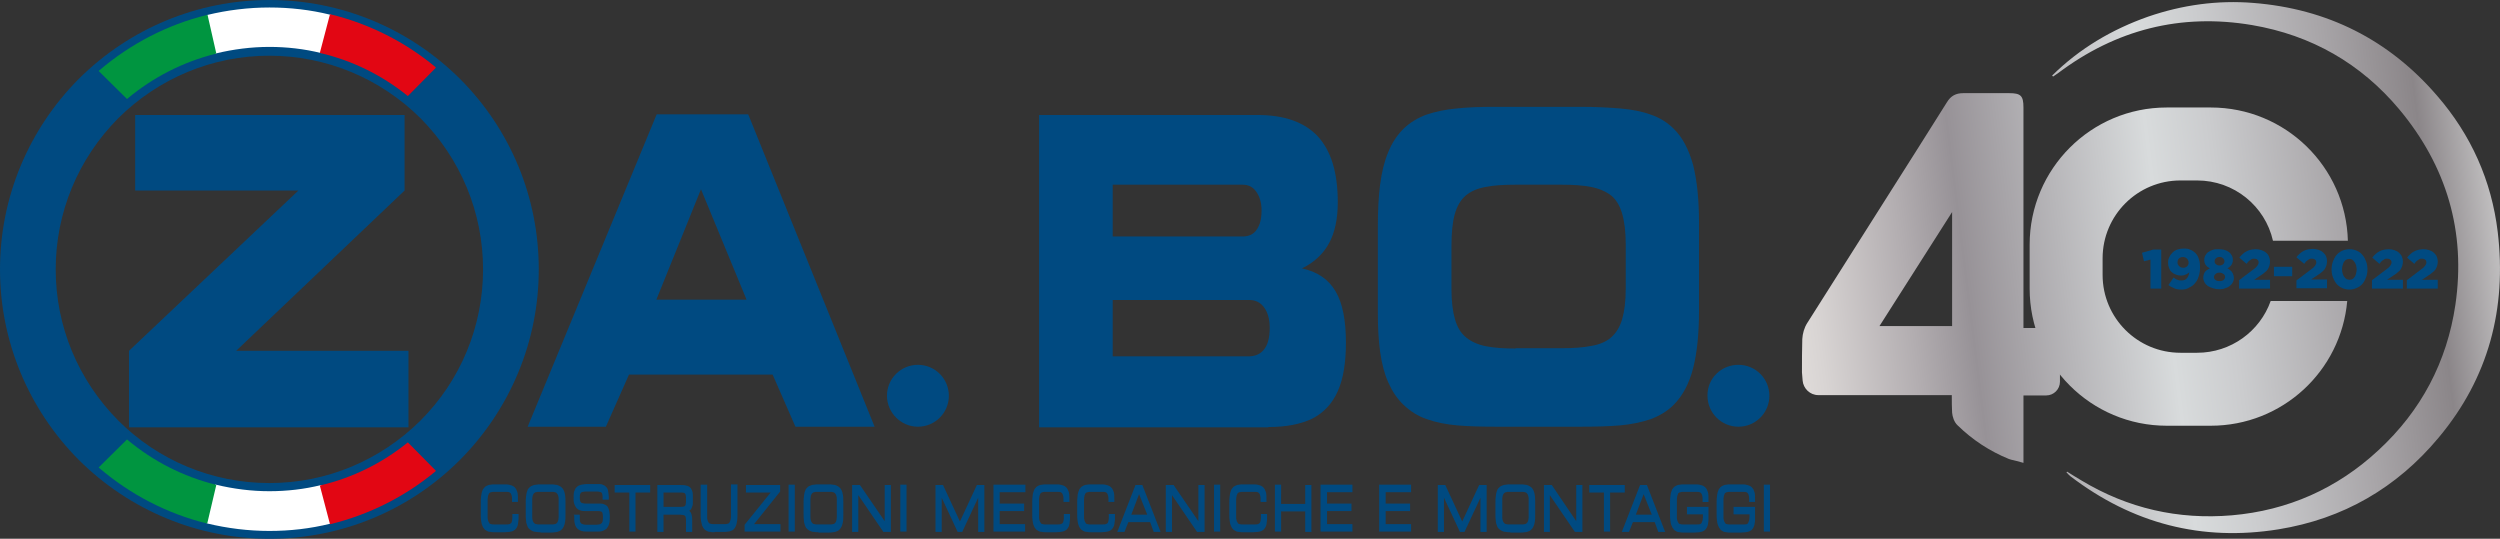
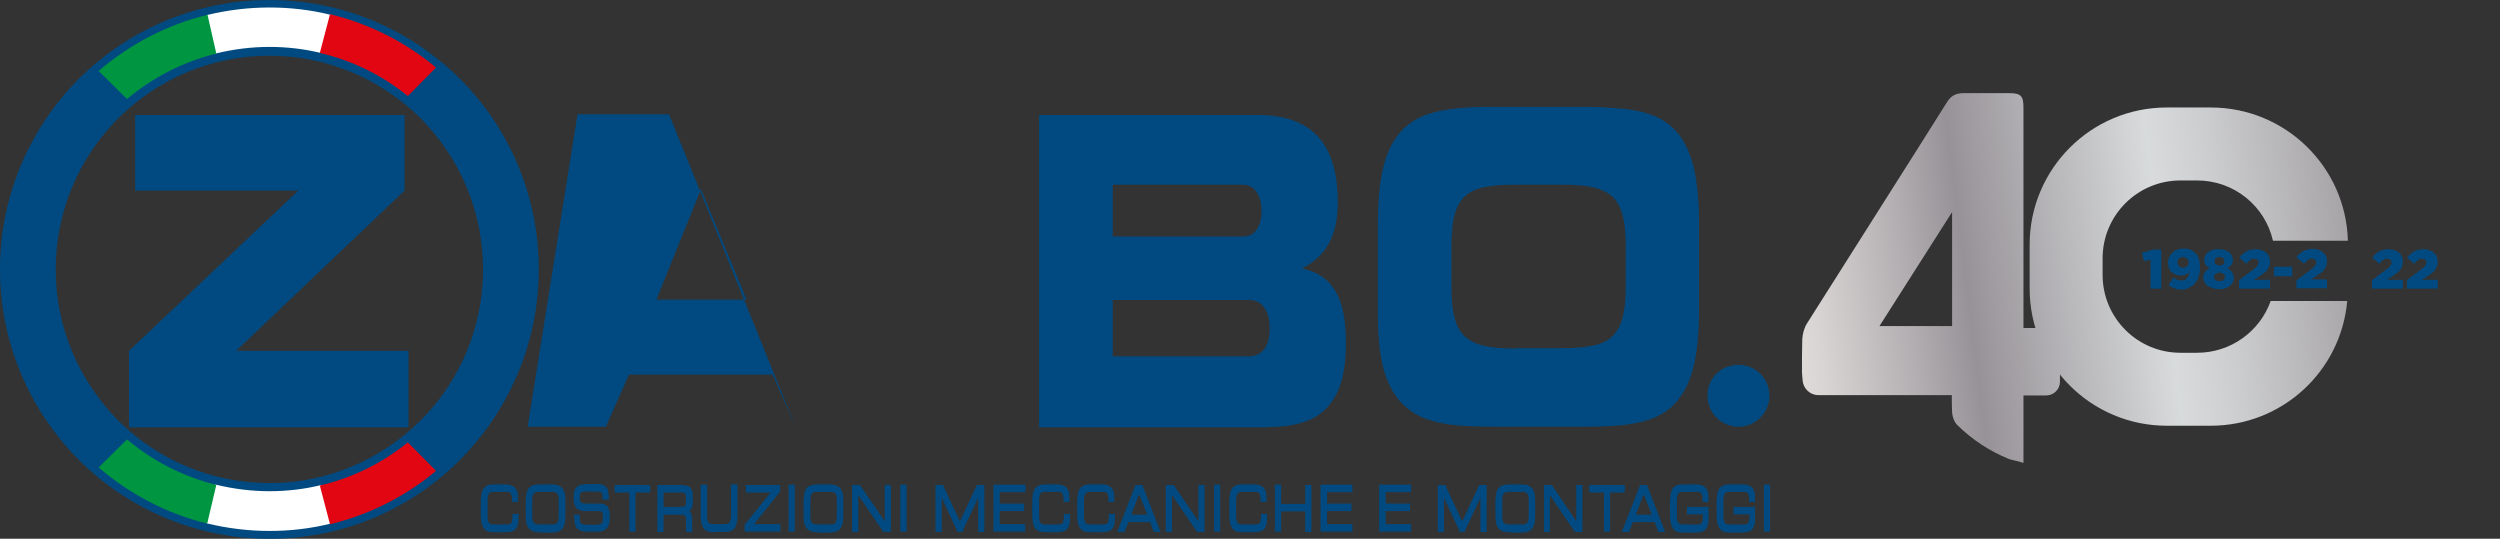
<svg xmlns="http://www.w3.org/2000/svg" version="1.1" id="Livello_1" x="0px" y="0px" width="767.5px" height="165.4px" viewBox="0 0 767.5 165.4" style="enable-background:new 0 0 767.5 165.4;" xml:space="preserve">
  <rect x="0" y="0" width="767.5" height="165.4" fill="#333333" stroke="none" />
  <style type="text/css">
	.st0{fill:url(#SVGID_1_);}
	.st1{fill-rule:evenodd;clip-rule:evenodd;fill:#004A81;}
	.st2{fill:#004A81;}
	.st3{fill-rule:evenodd;clip-rule:evenodd;fill:#FFFFFF;}
	.st4{fill-rule:evenodd;clip-rule:evenodd;fill:#E20613;}
	.st5{fill-rule:evenodd;clip-rule:evenodd;fill:#009540;}
	.st6{fill:url(#SVGID_00000052800706179950406950000008406556774441060242_);}
	.st7{fill:url(#SVGID_00000032625038287225686140000003106476317573589653_);}
</style>
  <g>
    <linearGradient id="SVGID_1_" gradientUnits="userSpaceOnUse" x1="542.934" y1="99.989" x2="775.889" y2="70.968">
      <stop offset="0" style="stop-color:#EDEBE9" />
      <stop offset="0" style="stop-color:#E7E3E0" />
      <stop offset="6.428196e-02" style="stop-color:#D8D4D3" />
      <stop offset="0.187" style="stop-color:#B2ADB0" />
      <stop offset="0.264" style="stop-color:#979297" />
      <stop offset="0.521" style="stop-color:#D8DBDC" />
      <stop offset="0.604" style="stop-color:#CBCCCE" />
      <stop offset="0.763" style="stop-color:#A8A5A8" />
      <stop offset="0.876" style="stop-color:#8B8689" />
      <stop offset="1" style="stop-color:#D9D9D9" />
      <stop offset="1" style="stop-color:#B1B1B1" />
    </linearGradient>
-     <path class="st0" d="M766.8,71.2c-1.9-15.8-8.2-29.8-18.6-41.8c-14.8-17.2-33.7-26.7-56.4-28.5c-11-0.9-21.8,0.6-32.3,4.2   C648.4,9,638.4,14.9,630,23.2c0.1,0.1,0.2,0.2,0.3,0.3c0.5-0.4,1.1-0.7,1.6-1.1C649.6,9.1,669.5,4,691.4,7.7   c18.2,3.1,33.4,11.8,45.2,25.9c14.5,17.4,20.5,37.5,17.2,60c-2.6,17.5-10.5,32.5-23.6,44.6c-12.7,11.8-27.8,18.5-45,20   c-16.5,1.4-31.9-2.1-46.2-10.7c-1.5-0.9-3-1.8-4.4-2.7c-0.1,0.1-0.1,0.1-0.2,0.2c0.4,0.4,0.8,0.9,1.2,1.2   c19,14.5,40.3,20.1,63.9,16.3c19.8-3.2,36.3-12.7,49.2-28.2C764,116,769.6,94.7,766.8,71.2z" />
    <g>
-       <path class="st1" d="M281.8,112c5.3,0,9.5,4.3,9.5,9.5c0,5.3-4.3,9.5-9.5,9.5s-9.5-4.3-9.5-9.5C272.3,116.2,276.6,112,281.8,112" />
      <path class="st1" d="M533.7,112c5.3,0,9.5,4.3,9.5,9.5c0,5.3-4.3,9.5-9.5,9.5c-5.3,0-9.5-4.3-9.5-9.5    C524.1,116.2,528.4,112,533.7,112" />
-       <path class="st2" d="M201.5,92l13.7-33.9l14,33.9H201.5z M186,131l7.1-16h44.1l7,16h24.3l-38.8-95.9h-28.1L162,131H186z" />
+       <path class="st2" d="M201.5,92l13.7-33.9l14,33.9H201.5z M186,131l7.1-16h44.1l7,16l-38.8-95.9h-28.1L162,131H186z" />
      <path class="st2" d="M383.6,109.4h-42V92.1h42c1.9,0,3.4,0.8,4.5,2.3c1.1,1.5,1.7,3.6,1.7,6.2c0,2.9-0.5,5-1.6,6.5    C387.1,108.6,385.6,109.3,383.6,109.4 M381.5,72.6h-39.9V56.7h39.9c1.8,0,3.2,0.7,4.2,2.2c1,1.4,1.6,3.3,1.6,5.7    c0,2.6-0.5,4.5-1.5,5.9C384.9,71.9,383.4,72.6,381.5,72.6z M389.4,131.1c5.5,0,10-0.9,13.5-2.6c3.5-1.8,6.1-4.6,7.8-8.4    c1.7-3.8,2.5-8.8,2.5-14.9c0-6.8-1-12.1-3.2-15.8c-2.2-3.7-5.6-6-10.3-7c3.7-1.8,6.5-4.4,8.3-7.7c1.8-3.3,2.7-7.5,2.7-12.6    c0-9-2-15.7-6.1-20.2c-4.1-4.4-10.3-6.6-18.6-6.6h-67v95.9H389.4z" />
      <path class="st2" d="M459.3,131h26.1c4.4,0,8.4-0.1,11.9-0.4c3.5-0.3,6.7-1,9.4-1.9c2.7-1,5.1-2.4,7.1-4.4c2.8-2.8,4.8-6.6,6-11.3    c1.2-4.7,1.8-10.6,1.8-17.7V68.5c0-7.1-0.6-13-1.8-17.8c-1.3-4.7-3.2-8.5-6-11.2c-1.9-1.9-4.3-3.4-7-4.3c-2.7-1-5.9-1.6-9.4-1.9    c-3.6-0.3-7.6-0.5-12-0.5h-26.2c-4.5,0-8.4,0.1-12,0.5c-3.5,0.3-6.6,1-9.3,1.9c-2.7,1-5,2.4-7,4.3c-2,2-3.6,4.4-4.7,7.2    c-1.2,2.8-2,6.1-2.5,9.9c-0.5,3.8-0.7,8.2-0.7,13.1v26.1c0,4.6,0.2,8.7,0.7,12.2c0.5,3.6,1.3,6.7,2.5,9.4c1.2,2.7,2.7,5,4.7,6.9    c2.1,2,4.5,3.5,7.2,4.4c2.8,1,5.9,1.6,9.4,1.9C451,130.9,454.9,131,459.3,131 M465.3,107c-3.5,0-6.5-0.2-9.1-0.7    c-2.5-0.5-4.5-1.4-6.1-2.7c-1.6-1.3-2.7-3.1-3.4-5.5c-0.7-2.4-1.1-5.5-1.1-9.2V75.6c0-4,0.3-7.3,1-9.8c0.7-2.5,1.8-4.4,3.3-5.7    c1.5-1.3,3.5-2.2,6.1-2.7c2.5-0.5,5.6-0.7,9.2-0.7h14.3c3.5,0,6.5,0.2,9,0.7c2.5,0.5,4.5,1.4,6.1,2.6c1.6,1.3,2.7,3.2,3.4,5.6    c0.7,2.4,1.1,5.6,1.1,9.4v13.6c0,3.9-0.4,7-1.1,9.4c-0.7,2.4-1.9,4.3-3.4,5.6c-1.5,1.3-3.6,2.2-6.1,2.6c-2.5,0.5-5.5,0.7-9,0.7    H465.3z" />
      <polygon class="st2" points="125.4,131.2 125.4,107.7 72.5,107.7 124.2,58.5 124.2,35.3 41.5,35.3 41.5,58.5 91.6,58.5     39.6,107.7 39.6,131.2   " />
      <path class="st1" d="M129.1,36.3C116.7,24,100.1,17.1,82.7,17.1c-17.5,0-34,6.9-46.4,19.2C24,48.7,17.1,65.2,17.1,82.7    c0,17.5,6.9,34,19.2,46.4c12.3,12.3,28.9,19.2,46.4,19.2c17.5,0,34-6.9,46.4-19.2c12.3-12.3,19.2-28.9,19.2-46.4    C148.3,65.2,141.4,48.7,129.1,36.3 M82.7,0c22,0,42.9,8.7,58.5,24.2c15.6,15.6,24.2,36.5,24.2,58.5s-8.7,42.9-24.2,58.5    c-15.6,15.6-36.5,24.2-58.5,24.2c-22,0-42.9-8.7-58.5-24.2C8.7,125.6,0,104.7,0,82.7s8.7-42.9,24.2-58.5C39.8,8.7,60.7,0,82.7,0z" />
      <path class="st3" d="M101.3,160.8c-6.1,1.5-12.3,2.2-18.6,2.2c-6.4,0-12.9-0.8-19.1-2.3l-0.2-0.1l2.7-11.9l0.2,0.1    c5.4,1.3,10.9,2,16.4,2c5.3,0,10.7-0.6,15.9-1.9l0.2,0l2.7,11.9L101.3,160.8z" />
      <path class="st4" d="M133.7,144.7c-9.4,7.8-20.4,13.3-32.2,16.2l-0.2,0l-3.1-11.8l0.2-0.1c9.8-2.3,18.9-6.8,26.7-13.1l0.1-0.1    l8.6,8.7L133.7,144.7z" />
      <path class="st5" d="M63.5,160.7c-12.2-3-23.5-8.9-33-17l-0.2-0.2l8.7-8.6l0.1,0.1c7.9,6.6,17.1,11.3,27.1,13.8l0.2,0.1l-2.8,11.9    L63.5,160.7z" />
      <path class="st3" d="M101.3,4.5C95.2,3,89,2.3,82.7,2.3c-6.4,0-12.9,0.8-19.1,2.3l-0.2,0l2.7,11.9l0.2-0.1c5.4-1.3,10.9-2,16.4-2    c5.3,0,10.7,0.6,15.9,1.9l0.2,0l2.7-11.9L101.3,4.5z" />
      <path class="st4" d="M133.7,20.6c-9.4-7.8-20.4-13.3-32.2-16.2l-0.2,0l-3.1,11.8l0.2,0.1c9.8,2.3,18.9,6.8,26.7,13.1l0.1,0.1    l8.6-8.7L133.7,20.6z" />
      <path class="st5" d="M63.5,4.6c-12.2,3-23.5,8.9-33,17l-0.2,0.2l8.7,8.6l0.1-0.1c7.9-6.6,17.1-11.3,27.1-13.8l0.2-0.1L63.7,4.5    L63.5,4.6z" />
      <path class="st1" d="M543.4,163.2h-1.9v-14.4h1.9V163.2z M536.9,157.9h-4.7v-2.3h6.6v2.6c0,0.4,0,0.8,0,1.2c0,0.4,0,0.7-0.1,1.1    c0,0.3-0.1,0.7-0.2,1c-0.1,0.3-0.3,0.6-0.5,0.9c-0.2,0.3-0.5,0.5-0.9,0.7c-0.4,0.2-0.8,0.2-1.2,0.3c-0.5,0-0.9,0.1-1.4,0.1h-3.2    c-0.4,0-0.9,0-1.3-0.1c-0.4,0-0.8-0.1-1.1-0.3c-0.4-0.2-0.7-0.4-0.9-0.8c-0.3-0.3-0.4-0.7-0.6-1.1c-0.2-0.5-0.2-0.9-0.3-1.4    c-0.1-0.6-0.1-1.2-0.1-1.8v-3.7c0-0.6,0-1.3,0.1-1.9c0.1-0.5,0.1-1,0.3-1.5c0.1-0.4,0.3-0.8,0.6-1.1c0.2-0.3,0.6-0.6,0.9-0.7    c0.4-0.2,0.7-0.3,1.1-0.3c0.4-0.1,0.9-0.1,1.3-0.1h3.3c0.6,0,1.2,0,1.8,0.2c0.5,0.1,1,0.3,1.4,0.7c0.4,0.4,0.6,0.8,0.8,1.4    c0.2,0.6,0.2,1.4,0.2,2c0,0.1,0,0.2,0,0.3c0,0.1,0,0.3,0,0.4l0,0.4h-1.8v-0.6c0-0.5,0-1.1-0.2-1.6c-0.1-0.3-0.2-0.5-0.5-0.7    c-0.3-0.2-0.7-0.2-1-0.2h-4.3c-0.3,0-0.5,0-0.8,0.1c-0.2,0-0.3,0.1-0.5,0.2c-0.2,0.1-0.3,0.3-0.3,0.5c-0.1,0.2-0.2,0.4-0.2,0.6    c0,0.3-0.1,0.5-0.1,0.8c0,0.3,0,0.7,0,1v3.6c0,0.3,0,0.7,0,1c0,0.3,0,0.5,0.1,0.8c0,0.2,0.1,0.4,0.2,0.6c0.1,0.2,0.2,0.3,0.3,0.5    c0.1,0.1,0.3,0.2,0.5,0.2c0.2,0.1,0.5,0.1,0.8,0.1h4.3c0.3,0,0.7,0,1-0.1c0.2-0.1,0.3-0.2,0.4-0.4c0.1-0.2,0.2-0.6,0.3-0.8    c0.1-0.5,0.1-1,0.1-1.5V157.9z M522.6,157.9h-4.7v-2.3h6.6v2.6c0,0.4,0,0.8,0,1.2c0,0.4,0,0.7-0.1,1.1c0,0.3-0.1,0.7-0.2,1    c-0.1,0.3-0.3,0.6-0.5,0.9c-0.2,0.3-0.5,0.5-0.9,0.7c-0.4,0.2-0.8,0.2-1.2,0.3c-0.5,0-0.9,0.1-1.4,0.1H517c-0.4,0-0.9,0-1.3-0.1    c-0.4,0-0.8-0.1-1.1-0.3c-0.4-0.2-0.7-0.4-0.9-0.8c-0.3-0.3-0.4-0.7-0.6-1.1c-0.2-0.5-0.2-0.9-0.3-1.4c-0.1-0.6-0.1-1.2-0.1-1.8    v-3.7c0-0.6,0-1.3,0.1-1.9c0.1-0.5,0.1-1,0.3-1.5c0.1-0.4,0.3-0.8,0.6-1.1c0.2-0.3,0.6-0.6,0.9-0.7c0.4-0.2,0.7-0.3,1.1-0.3    c0.4-0.1,0.9-0.1,1.3-0.1h3.3c0.6,0,1.2,0,1.8,0.2c0.5,0.1,1,0.3,1.4,0.7c0.4,0.4,0.6,0.8,0.8,1.4c0.2,0.6,0.2,1.4,0.2,2    c0,0.1,0,0.2,0,0.3c0,0.1,0,0.3,0,0.4l0,0.4h-1.8v-0.6c0-0.5,0-1.1-0.2-1.6c-0.1-0.3-0.2-0.5-0.5-0.7c-0.3-0.2-0.7-0.2-1-0.2h-4.3    c-0.3,0-0.5,0-0.8,0.1c-0.2,0-0.3,0.1-0.5,0.2c-0.2,0.1-0.3,0.3-0.3,0.5c-0.1,0.2-0.2,0.4-0.2,0.6c0,0.3-0.1,0.5-0.1,0.8    c0,0.3,0,0.7,0,1v3.6c0,0.3,0,0.7,0,1c0,0.3,0,0.5,0.1,0.8c0,0.2,0.1,0.4,0.2,0.6c0.1,0.2,0.2,0.3,0.3,0.5    c0.1,0.1,0.3,0.2,0.5,0.2c0.2,0.1,0.5,0.1,0.8,0.1h4.3c0.3,0,0.7,0,1-0.1c0.2-0.1,0.3-0.2,0.4-0.4c0.1-0.2,0.2-0.6,0.3-0.8    c0.1-0.5,0.1-1,0.1-1.5V157.9z M502.2,158h4.9l-2.5-6.3L502.2,158z M508,160.3h-6.7l-1.2,3h-2.2l5.6-14.4h2.1l5.6,14.4h-2.1    L508,160.3z M492.4,151.2h-4.5v-2.3h10.9v2.3h-4.5v12h-1.9V151.2z M483.9,160v-11.1h1.9v14.4h-2.3l-7.7-11.3v11.3H474v-14.4h2.4    L483.9,160z M467.3,151h-4.1c-0.3,0-0.6,0-0.8,0.1c-0.2,0-0.4,0.1-0.5,0.2c-0.2,0.1-0.3,0.3-0.4,0.5c-0.1,0.2-0.2,0.4-0.2,0.6    c-0.1,0.3-0.1,0.5-0.1,0.8c0,0.3,0,0.7,0,1v3.6c0,0.3,0,0.7,0,1c0,0.3,0,0.5,0.1,0.8c0,0.2,0.1,0.4,0.2,0.6    c0.1,0.2,0.2,0.3,0.4,0.5c0.2,0.1,0.3,0.2,0.5,0.2c0.3,0.1,0.6,0.1,0.8,0.1h4.1c0.3,0,0.6,0,0.8-0.1c0.2,0,0.4-0.1,0.5-0.2    c0.2-0.1,0.3-0.3,0.4-0.5c0.1-0.2,0.2-0.4,0.2-0.6c0-0.2,0.1-0.5,0.1-0.7c0-0.3,0-0.6,0-0.9v-4c0-0.3,0-0.6,0-0.9    c0-0.3,0-0.5-0.1-0.7c0-0.2-0.1-0.4-0.2-0.6c-0.1-0.2-0.2-0.3-0.4-0.5c-0.2-0.1-0.3-0.2-0.5-0.2C467.8,151,467.5,151,467.3,151z     M463.7,163.4c-0.5,0-0.9,0-1.4-0.1c-0.4,0-0.8-0.1-1.2-0.3c-0.4-0.2-0.7-0.4-1-0.7c-0.3-0.3-0.5-0.7-0.6-1.1    c-0.2-0.5-0.3-0.9-0.3-1.4c-0.1-0.6-0.1-1.2-0.1-1.8v-3.7c0-0.6,0-1.3,0.1-1.9c0.1-0.5,0.1-1,0.3-1.5c0.1-0.4,0.3-0.8,0.6-1.1    c0.3-0.3,0.6-0.6,1-0.7c0.4-0.2,0.8-0.3,1.2-0.3c0.5-0.1,1-0.1,1.4-0.1h3c0.5,0,1,0,1.4,0.1c0.4,0,0.8,0.1,1.2,0.3    c0.4,0.2,0.7,0.4,1,0.7c0.4,0.5,0.7,1.1,0.8,1.8c0.2,0.8,0.2,1.7,0.2,2.6v3.8c0,0.9,0,1.8-0.2,2.6c-0.1,0.6-0.4,1.3-0.8,1.8    c-0.3,0.3-0.6,0.6-1,0.7c-0.4,0.2-0.8,0.3-1.2,0.3c-0.5,0.1-0.9,0.1-1.4,0.1H463.7z M448.9,160.1l5.2-11.2h2.3v14.4h-1.9v-10.5    l-4.9,10.5h-1.4l-4.9-10.5v10.5h-1.9v-14.4h2.3L448.9,160.1z M425.4,151.2v3.4h7.5v2.3h-7.5v4h7.8v2.3h-9.8v-14.4h9.8v2.3H425.4z     M407.4,151.2v3.4h7.5v2.3h-7.5v4h7.8v2.3h-9.8v-14.4h9.8v2.3H407.4z M393.3,154.7h7.4v-5.8h1.9v14.4h-1.9V157h-7.4v6.2h-1.9    v-14.4h1.9V154.7z M381.7,163.4c-0.4,0-0.9,0-1.3-0.1c-0.4,0-0.8-0.1-1.1-0.3c-0.4-0.2-0.7-0.4-0.9-0.7c-0.3-0.3-0.4-0.7-0.6-1.1    c-0.2-0.5-0.2-0.9-0.3-1.4c-0.1-0.6-0.1-1.2-0.1-1.8v-3.7c0-0.6,0-1.3,0.1-1.9c0.1-0.5,0.1-1,0.3-1.5c0.1-0.4,0.3-0.8,0.6-1.1    c0.2-0.3,0.6-0.6,0.9-0.7c0.4-0.2,0.7-0.3,1.1-0.3c0.4-0.1,0.9-0.1,1.3-0.1h2.9c0.6,0,1.2,0,1.8,0.2c0.5,0.1,1,0.3,1.4,0.7    c0.4,0.4,0.6,0.8,0.8,1.4c0.2,0.6,0.2,1.4,0.2,2c0,0.1,0,0.2,0,0.3c0,0.1,0,0.3,0,0.4l0,0.4h-1.8v-0.6c0-0.5,0-1.1-0.2-1.6    c-0.1-0.3-0.2-0.5-0.5-0.7c-0.3-0.2-0.7-0.2-1-0.2h-3.9c-0.2,0-0.5,0-0.8,0.1c-0.2,0-0.3,0.1-0.5,0.2c-0.1,0.1-0.3,0.3-0.3,0.5    c-0.1,0.2-0.2,0.4-0.2,0.6c0,0.3-0.1,0.5-0.1,0.8c0,0.3,0,0.7,0,1v3.6c0,0.3,0,0.7,0,1c0,0.3,0,0.5,0.1,0.8c0,0.2,0.1,0.4,0.2,0.6    c0.1,0.2,0.2,0.3,0.3,0.5c0.1,0.1,0.3,0.2,0.5,0.2c0.2,0.1,0.5,0.1,0.8,0.1h3.9c0.3,0,0.6,0,0.9-0.1c0.2-0.1,0.4-0.2,0.5-0.3    c0.2-0.2,0.2-0.5,0.3-0.7c0.1-0.4,0.1-0.9,0.1-1.3v-0.8h1.9v0.4c0,0.1,0,0.2,0,0.3c0,0.1,0,0.2,0,0.3c0,0.5,0,1-0.1,1.4    c0,0.4-0.1,0.8-0.2,1.2c-0.1,0.3-0.3,0.7-0.5,0.9c-0.2,0.3-0.5,0.5-0.9,0.7c-0.4,0.2-0.8,0.2-1.2,0.3c-0.5,0-0.9,0.1-1.4,0.1    H381.7z M374.6,163.2h-1.9v-14.4h1.9V163.2z M367.9,160v-11.1h1.9v14.4h-2.3l-7.7-11.3v11.3h-1.9v-14.4h2.4L367.9,160z M347.3,158    h4.9l-2.5-6.3L347.3,158z M353.1,160.3h-6.7l-1.2,3h-2.2l5.6-14.4h2.1l5.6,14.4h-2.1L353.1,160.3z M335,163.4    c-0.4,0-0.9,0-1.3-0.1c-0.4,0-0.8-0.1-1.1-0.3c-0.4-0.2-0.7-0.4-0.9-0.7c-0.3-0.3-0.4-0.7-0.6-1.1c-0.2-0.5-0.2-0.9-0.3-1.4    c-0.1-0.6-0.1-1.2-0.1-1.8v-3.7c0-0.6,0-1.3,0.1-1.9c0-0.5,0.1-1,0.3-1.5c0.1-0.4,0.3-0.8,0.6-1.1c0.2-0.3,0.6-0.6,0.9-0.7    c0.4-0.2,0.7-0.3,1.1-0.3c0.4-0.1,0.9-0.1,1.3-0.1h2.9c0.6,0,1.2,0,1.8,0.2c0.5,0.1,1,0.3,1.4,0.7c0.4,0.4,0.6,0.8,0.8,1.4    c0.2,0.6,0.2,1.4,0.2,2c0,0.1,0,0.2,0,0.3c0,0.1,0,0.3,0,0.4l0,0.4h-1.8v-0.6c0-0.5,0-1.1-0.2-1.6c-0.1-0.3-0.2-0.5-0.5-0.7    c-0.3-0.2-0.7-0.2-1-0.2h-3.9c-0.3,0-0.5,0-0.8,0.1c-0.2,0-0.3,0.1-0.5,0.2c-0.1,0.1-0.3,0.3-0.3,0.5c-0.1,0.2-0.2,0.4-0.2,0.6    c0,0.3-0.1,0.5-0.1,0.8c0,0.3,0,0.7,0,1v3.6c0,0.3,0,0.7,0,1c0,0.3,0,0.5,0.1,0.8c0,0.2,0.1,0.4,0.2,0.6c0.1,0.2,0.2,0.3,0.3,0.5    c0.1,0.1,0.3,0.2,0.5,0.2c0.2,0.1,0.5,0.1,0.8,0.1h3.9c0.3,0,0.6,0,0.9-0.1c0.2-0.1,0.4-0.2,0.5-0.3c0.2-0.2,0.2-0.5,0.3-0.7    c0.1-0.4,0.1-0.9,0.1-1.3v-0.8h1.9v0.4c0,0.1,0,0.2,0,0.3c0,0.1,0,0.2,0,0.3c0,0.5,0,1-0.1,1.4c0,0.4-0.1,0.8-0.2,1.2    c-0.1,0.3-0.3,0.7-0.5,0.9c-0.2,0.3-0.5,0.5-0.9,0.7c-0.4,0.2-0.8,0.2-1.2,0.3c-0.5,0-0.9,0.1-1.4,0.1H335z M321.2,163.4    c-0.4,0-0.9,0-1.3-0.1c-0.4,0-0.8-0.1-1.1-0.3c-0.4-0.2-0.7-0.4-0.9-0.7c-0.3-0.3-0.4-0.7-0.6-1.1c-0.2-0.5-0.2-0.9-0.3-1.4    c-0.1-0.6-0.1-1.2-0.1-1.8v-3.7c0-0.6,0-1.3,0.1-1.9c0-0.5,0.1-1,0.3-1.5c0.1-0.4,0.3-0.8,0.6-1.1c0.2-0.3,0.6-0.6,0.9-0.7    c0.4-0.2,0.7-0.3,1.1-0.3c0.4-0.1,0.9-0.1,1.3-0.1h2.9c0.6,0,1.2,0,1.8,0.2c0.5,0.1,1,0.3,1.4,0.7c0.4,0.4,0.6,0.8,0.8,1.4    c0.2,0.6,0.2,1.4,0.2,2c0,0.1,0,0.2,0,0.3c0,0.1,0,0.3,0,0.4l0,0.4h-1.8v-0.6c0-0.5,0-1.1-0.2-1.6c-0.1-0.3-0.2-0.5-0.5-0.7    c-0.3-0.2-0.7-0.2-1-0.2h-3.9c-0.3,0-0.5,0-0.8,0.1c-0.2,0-0.3,0.1-0.5,0.2c-0.1,0.1-0.3,0.3-0.3,0.5c-0.1,0.2-0.2,0.4-0.2,0.6    c0,0.3-0.1,0.5-0.1,0.8c0,0.3,0,0.7,0,1v3.6c0,0.3,0,0.7,0,1c0,0.3,0,0.5,0.1,0.8c0,0.2,0.1,0.4,0.2,0.6c0.1,0.2,0.2,0.3,0.3,0.5    c0.1,0.1,0.3,0.2,0.5,0.2c0.2,0.1,0.5,0.1,0.8,0.1h3.9c0.3,0,0.6,0,0.9-0.1c0.2-0.1,0.4-0.2,0.5-0.3c0.2-0.2,0.2-0.5,0.3-0.7    c0.1-0.4,0.1-0.9,0.1-1.3v-0.8h1.9v0.4c0,0.1,0,0.2,0,0.3c0,0.1,0,0.2,0,0.3c0,0.5,0,1-0.1,1.4c0,0.4-0.1,0.8-0.2,1.2    c-0.1,0.3-0.3,0.7-0.5,0.9c-0.2,0.3-0.5,0.5-0.9,0.7c-0.4,0.2-0.8,0.2-1.2,0.3c-0.5,0-0.9,0.1-1.4,0.1H321.2z M306.9,151.2v3.4    h7.5v2.3h-7.5v4h7.8v2.3H305v-14.4h9.8v2.3H306.9z M294.7,160.1l5.2-11.2h2.3v14.4h-1.9v-10.5l-4.9,10.5H294l-4.9-10.5v10.5h-1.9    v-14.4h2.3L294.7,160.1z M278.3,163.2h-1.9v-14.4h1.9V163.2z M271.6,160v-11.1h1.9v14.4h-2.3l-7.7-11.3v11.3h-1.9v-14.4h2.4    L271.6,160z M254.9,151h-4.1c-0.3,0-0.6,0-0.8,0.1c-0.2,0-0.4,0.1-0.5,0.2c-0.2,0.1-0.3,0.3-0.4,0.5c-0.1,0.2-0.2,0.4-0.2,0.6    c0,0.3-0.1,0.5-0.1,0.8c0,0.3,0,0.7,0,1v3.6c0,0.3,0,0.7,0,1c0,0.3,0,0.5,0.1,0.8c0,0.2,0.1,0.4,0.2,0.6c0.1,0.2,0.2,0.3,0.4,0.5    c0.2,0.1,0.3,0.2,0.5,0.2c0.3,0.1,0.6,0.1,0.8,0.1h4.1c0.3,0,0.6,0,0.8-0.1c0.2,0,0.4-0.1,0.5-0.2c0.2-0.1,0.3-0.3,0.4-0.5    c0.1-0.2,0.2-0.4,0.2-0.6c0-0.2,0.1-0.5,0.1-0.7c0-0.3,0-0.6,0-0.9v-4c0-0.3,0-0.6,0-0.9c0-0.3,0-0.5-0.1-0.7    c0-0.2-0.1-0.4-0.2-0.6c-0.1-0.2-0.2-0.3-0.4-0.5c-0.2-0.1-0.3-0.2-0.5-0.2C255.5,151,255.2,151,254.9,151z M251.3,163.4    c-0.5,0-0.9,0-1.4-0.1c-0.4,0-0.8-0.1-1.2-0.3c-0.4-0.2-0.7-0.4-1-0.7c-0.3-0.3-0.5-0.7-0.6-1.1c-0.2-0.5-0.3-0.9-0.3-1.4    c-0.1-0.6-0.1-1.2-0.1-1.8v-3.7c0-0.6,0-1.3,0.1-1.9c0.1-0.5,0.1-1,0.3-1.5c0.1-0.4,0.3-0.8,0.6-1.1c0.3-0.3,0.6-0.6,1-0.7    c0.4-0.2,0.8-0.3,1.2-0.3c0.5-0.1,1-0.1,1.4-0.1h3c0.5,0,1,0,1.4,0.1c0.4,0,0.8,0.1,1.2,0.3c0.4,0.2,0.7,0.4,1,0.7    c0.4,0.5,0.7,1.1,0.8,1.8c0.2,0.8,0.2,1.7,0.2,2.6v3.8c0,0.9,0,1.8-0.2,2.6c-0.1,0.6-0.4,1.3-0.8,1.8c-0.3,0.3-0.6,0.6-1,0.7    c-0.4,0.2-0.8,0.3-1.2,0.3c-0.5,0.1-1,0.1-1.4,0.1H251.3z M244,163.2h-1.9v-14.4h1.9V163.2z M236.6,151.2h-7.6v-2.3h10.5v2l-8,10    h8.1v2.3h-11v-2.1L236.6,151.2z M219.4,163.4c-0.4,0-0.9,0-1.3-0.1c-0.4,0-0.8-0.1-1.1-0.3c-0.4-0.2-0.7-0.4-0.9-0.7    c-0.3-0.3-0.4-0.7-0.6-1.1c-0.1-0.5-0.2-0.9-0.3-1.4c-0.1-0.6-0.1-1.2-0.1-1.8v-9.2h2v9.2c0,0.3,0,0.6,0,0.9c0,0.2,0,0.5,0.1,0.7    c0,0.2,0.1,0.4,0.2,0.6c0.1,0.2,0.2,0.3,0.3,0.4c0.1,0.1,0.3,0.2,0.5,0.2c0.2,0.1,0.5,0.1,0.7,0.1h3.7c0.2,0,0.5,0,0.7-0.1    c0.2,0,0.3-0.1,0.5-0.2c0.1-0.1,0.2-0.3,0.3-0.5c0.1-0.2,0.1-0.4,0.2-0.6c0-0.2,0.1-0.5,0.1-0.7c0-0.3,0-0.6,0-0.9v-9.2h2v9.1    c0,0.8,0,1.7-0.2,2.6c-0.1,0.6-0.3,1.3-0.7,1.8c-0.2,0.3-0.5,0.6-0.9,0.7c-0.4,0.2-0.7,0.3-1.1,0.3c-0.4,0.1-0.9,0.1-1.3,0.1    H219.4z M203.7,151.2v4.4h5.3c0.3,0,0.6,0,0.9-0.1c0.2,0,0.3-0.1,0.4-0.2c0.1-0.1,0.2-0.3,0.2-0.5c0.1-0.3,0.1-0.7,0.1-1V153    c0-0.3,0-0.7-0.1-1c0-0.2-0.1-0.4-0.2-0.5c-0.1-0.1-0.3-0.2-0.4-0.2c-0.3-0.1-0.6-0.1-0.9-0.1H203.7z M211.6,156.8    c0.2,0.2,0.4,0.4,0.5,0.6c0.3,0.6,0.4,1.4,0.4,2.1v3.8h-1.9v-3.4c0-0.4,0-0.8-0.1-1.1c0-0.2-0.1-0.4-0.3-0.5    c-0.1-0.1-0.3-0.2-0.5-0.2c-0.3,0-0.6-0.1-0.9-0.1h-5.1v5.3h-1.9v-14.4h6.9c0.6,0,1.2,0,1.7,0.1c0.5,0.1,0.9,0.2,1.3,0.5    c0.4,0.3,0.6,0.7,0.8,1.2c0.2,0.6,0.2,1.2,0.2,1.8v1.6c0,0.5,0,1-0.2,1.4c-0.1,0.4-0.3,0.8-0.6,1.1    C211.7,156.7,211.6,156.8,211.6,156.8z M193.2,151.2h-4.5v-2.3h10.9v2.3h-4.5v12h-1.9V151.2z M176.1,158h1.9l0,0.4    c0,0.2,0,0.3,0,0.5c0,0.1,0,0.2,0,0.3c0,0.3,0,0.7,0.1,1c0.1,0.2,0.2,0.4,0.3,0.5c0.2,0.1,0.4,0.2,0.7,0.3    c0.4,0.1,0.8,0.1,1.1,0.1h2.4c0.4,0,0.9,0,1.3-0.1c0.3,0,0.5-0.1,0.7-0.3c0.2-0.1,0.3-0.4,0.4-0.6c0.1-0.4,0.1-0.9,0.1-1.3    c0-0.3,0-0.7-0.1-1.1c0-0.2-0.1-0.4-0.2-0.5c-0.1-0.1-0.3-0.2-0.4-0.2c-0.3-0.1-0.6-0.1-0.8-0.1h-3.8c-0.5,0-1.1,0-1.6-0.2    c-0.5-0.1-0.9-0.4-1.2-0.7c-0.3-0.4-0.5-0.8-0.7-1.3c-0.2-0.6-0.2-1.2-0.2-1.9c0-0.7,0-1.4,0.2-2c0.2-0.5,0.4-1,0.8-1.3    c0.4-0.4,0.9-0.6,1.4-0.7c0.6-0.1,1.2-0.2,1.9-0.2h2.1c0.5,0,1,0,1.5,0c0.4,0,0.9,0.1,1.2,0.3c0.4,0.1,0.7,0.4,1,0.7    c0.3,0.4,0.5,0.8,0.5,1.3c0.1,0.5,0.2,1.1,0.2,1.7v0.8h-1.9v-0.6c0-0.3,0-0.7-0.1-1.1c0-0.2-0.1-0.4-0.3-0.5    c-0.1-0.1-0.3-0.2-0.5-0.2c-0.3-0.1-0.7-0.1-1-0.1H180c-0.3,0-0.7,0-1,0.1c-0.2,0-0.4,0.1-0.6,0.2c-0.1,0.1-0.2,0.3-0.3,0.5    c-0.1,0.3-0.1,0.7-0.1,1c0,0.3,0,0.7,0.1,1.1c0.1,0.2,0.2,0.4,0.3,0.5c0.2,0.1,0.4,0.2,0.6,0.2c0.3,0.1,0.7,0.1,1.1,0.1h3.3    c0.4,0,0.7,0,1.1,0c0.3,0,0.6,0.1,0.9,0.2c0.3,0.1,0.5,0.2,0.8,0.4c0.3,0.2,0.5,0.6,0.6,0.9c0.2,0.4,0.2,0.8,0.3,1.2    c0.1,0.5,0.1,1,0.1,1.5c0,0.7,0,1.4-0.2,2c-0.1,0.5-0.4,1-0.7,1.4c-0.4,0.4-0.8,0.6-1.3,0.8c-0.6,0.2-1.2,0.2-1.8,0.2h-3.1    c-0.7,0-1.5-0.1-2.1-0.4c-0.6-0.3-1-0.7-1.3-1.3c-0.3-0.7-0.4-1.5-0.4-2.2c0-0.2,0-0.3,0-0.5c0-0.2,0-0.4,0-0.5L176.1,158z     M169.5,151h-4.1c-0.3,0-0.6,0-0.8,0.1c-0.2,0-0.4,0.1-0.5,0.2c-0.2,0.1-0.3,0.3-0.4,0.5c-0.1,0.2-0.2,0.4-0.2,0.6    c-0.1,0.3-0.1,0.5-0.1,0.8c0,0.3,0,0.7,0,1v3.6c0,0.3,0,0.7,0,1c0,0.3,0,0.5,0.1,0.8c0,0.2,0.1,0.4,0.2,0.6    c0.1,0.2,0.2,0.3,0.4,0.5c0.2,0.1,0.3,0.2,0.5,0.2c0.3,0.1,0.6,0.1,0.8,0.1h4.1c0.3,0,0.6,0,0.8-0.1c0.2,0,0.4-0.1,0.5-0.2    c0.2-0.1,0.3-0.3,0.4-0.5c0.1-0.2,0.2-0.4,0.2-0.6c0-0.2,0.1-0.5,0.1-0.7c0-0.3,0-0.6,0-0.9v-4c0-0.3,0-0.6,0-0.9    c0-0.3,0-0.5-0.1-0.7c0-0.2-0.1-0.4-0.2-0.6c-0.1-0.2-0.2-0.3-0.4-0.5c-0.2-0.1-0.3-0.2-0.5-0.2C170.1,151,169.8,151,169.5,151z     M166,163.4c-0.5,0-0.9,0-1.4-0.1c-0.4,0-0.8-0.1-1.2-0.3c-0.4-0.2-0.7-0.4-1-0.7c-0.3-0.3-0.5-0.7-0.6-1.1    c-0.2-0.5-0.3-0.9-0.3-1.4c-0.1-0.6-0.1-1.2-0.1-1.8v-3.7c0-0.6,0-1.3,0.1-1.9c0.1-0.5,0.1-1,0.3-1.5c0.1-0.4,0.3-0.8,0.6-1.1    c0.3-0.3,0.6-0.6,1-0.7c0.4-0.2,0.8-0.3,1.2-0.3c0.5-0.1,1-0.1,1.4-0.1h3c0.5,0,1,0,1.4,0.1c0.4,0,0.8,0.1,1.2,0.3    c0.4,0.2,0.7,0.4,1,0.7c0.4,0.5,0.7,1.1,0.8,1.8c0.2,0.8,0.2,1.7,0.2,2.6v3.8c0,0.9,0,1.8-0.2,2.6c-0.1,0.6-0.4,1.3-0.8,1.8    c-0.3,0.3-0.6,0.6-1,0.7c-0.4,0.2-0.8,0.3-1.2,0.3c-0.5,0.1-1,0.1-1.4,0.1H166z M151.9,163.4c-0.4,0-0.9,0-1.3-0.1    c-0.4,0-0.8-0.1-1.1-0.3c-0.4-0.2-0.7-0.4-0.9-0.7c-0.3-0.3-0.4-0.7-0.6-1.1c-0.2-0.5-0.2-0.9-0.3-1.4c-0.1-0.6-0.1-1.2-0.1-1.8    v-3.7c0-0.6,0-1.3,0.1-1.9c0.1-0.5,0.1-1,0.3-1.5c0.1-0.4,0.3-0.8,0.6-1.1c0.2-0.3,0.6-0.6,0.9-0.7c0.4-0.2,0.7-0.3,1.1-0.3    c0.4-0.1,0.9-0.1,1.3-0.1h2.9c0.6,0,1.2,0,1.8,0.2c0.5,0.1,1,0.3,1.4,0.7c0.4,0.4,0.6,0.8,0.8,1.4c0.2,0.6,0.2,1.4,0.2,2    c0,0.1,0,0.2,0,0.3c0,0.1,0,0.3,0,0.4l0,0.4h-1.8v-0.6c0-0.5,0-1.1-0.2-1.6c-0.1-0.3-0.2-0.5-0.5-0.7c-0.3-0.2-0.7-0.2-1-0.2h-3.9    c-0.2,0-0.5,0-0.8,0.1c-0.2,0-0.3,0.1-0.5,0.2c-0.1,0.1-0.3,0.3-0.3,0.5c-0.1,0.2-0.2,0.4-0.2,0.6c0,0.3-0.1,0.5-0.1,0.8    c0,0.3,0,0.7,0,1v3.6c0,0.3,0,0.7,0,1c0,0.3,0,0.5,0.1,0.8c0,0.2,0.1,0.4,0.2,0.6c0.1,0.2,0.2,0.3,0.3,0.5    c0.1,0.1,0.3,0.2,0.5,0.2c0.2,0.1,0.5,0.1,0.8,0.1h3.9c0.3,0,0.6,0,0.9-0.1c0.2-0.1,0.4-0.2,0.5-0.3c0.2-0.2,0.2-0.5,0.3-0.7    c0.1-0.4,0.1-0.9,0.1-1.3v-0.8h1.9v0.4c0,0.1,0,0.2,0,0.3c0,0.1,0,0.2,0,0.3c0,0.5,0,1-0.1,1.4c0,0.4-0.1,0.8-0.2,1.2    c-0.1,0.3-0.3,0.7-0.5,0.9c-0.2,0.3-0.5,0.5-0.9,0.7c-0.4,0.2-0.8,0.2-1.2,0.3c-0.5,0-0.9,0.1-1.4,0.1H151.9z" />
    </g>
    <linearGradient id="SVGID_00000010296100536489928790000007738912505208649094_" gradientUnits="userSpaceOnUse" x1="542.186" y1="93.982" x2="775.14" y2="64.961">
      <stop offset="0" style="stop-color:#EDEBE9" />
      <stop offset="0" style="stop-color:#E7E3E0" />
      <stop offset="6.428196e-02" style="stop-color:#D8D4D3" />
      <stop offset="0.187" style="stop-color:#B2ADB0" />
      <stop offset="0.264" style="stop-color:#979297" />
      <stop offset="0.521" style="stop-color:#D8DBDC" />
      <stop offset="0.604" style="stop-color:#CBCCCE" />
      <stop offset="0.763" style="stop-color:#A8A5A8" />
      <stop offset="0.876" style="stop-color:#8B8689" />
      <stop offset="1" style="stop-color:#D9D9D9" />
      <stop offset="1" style="stop-color:#B1B1B1" />
    </linearGradient>
    <path style="fill:url(#SVGID_00000010296100536489928790000007738912505208649094_);" d="M628.2,100.7h-7v-0.7l0-57.2l0-3.1   c0-2.3,0-4.5,0-6.7c0-3.6-0.8-4.4-4.4-4.4c-1.6,0-3.1,0-4.7,0c-3.1,0-6.3,0-9.4,0c-2.2,0-3.8,0.8-5,2.8   c-5.8,9.3-11.7,18.5-17.5,27.7c-8.5,13.4-16.9,26.7-25.4,40.1c-0.9,1.4-1.4,3.2-1.5,4.9c-0.1,3.4-0.1,6.8-0.1,10.2l0.2,2.5   c0.2,2.5,2.3,4.5,4.8,4.5h41c0,0.1,0,0.3,0,0.4c0,1.7,0,3.3,0.1,5c0.1,1.2,0.6,2.9,1.7,3.9c4.5,4.4,9.8,7.9,15.7,10.3   c0.5,0.2,1,0.3,1.5,0.4c0.2,0.1,0.5,0.1,0.8,0.2l2.2,0.6l0-20.7h7c2.3,0,4.2-1.9,4.2-4.2v-12.4   C632.4,102.6,630.5,100.7,628.2,100.7z M599.3,100.1c-0.2,0-0.4,0-0.7,0l-0.9,0c-5,0-10.1,0-15.1,0l-5.6,0l22.3-35l0,34   C599.3,99.3,599.3,99.7,599.3,100.1z" />
    <linearGradient id="SVGID_00000142881406839411942650000014495125200048042681_" gradientUnits="userSpaceOnUse" x1="542.693" y1="97.968" x2="775.616" y2="68.951">
      <stop offset="0" style="stop-color:#EDEBE9" />
      <stop offset="0" style="stop-color:#E7E3E0" />
      <stop offset="6.428196e-02" style="stop-color:#D8D4D3" />
      <stop offset="0.187" style="stop-color:#B2ADB0" />
      <stop offset="0.264" style="stop-color:#979297" />
      <stop offset="0.521" style="stop-color:#D8DBDC" />
      <stop offset="0.604" style="stop-color:#CBCCCE" />
      <stop offset="0.763" style="stop-color:#A8A5A8" />
      <stop offset="0.876" style="stop-color:#8B8689" />
      <stop offset="1" style="stop-color:#D9D9D9" />
      <stop offset="1" style="stop-color:#B1B1B1" />
    </linearGradient>
    <path style="fill:url(#SVGID_00000142881406839411942650000014495125200048042681_);" d="M697.1,92.4c-3.3,9.3-12.2,15.9-22.6,15.9   h-5.1c-13.2,0-23.9-10.7-23.9-23.9v-5.1c0-13.2,10.7-23.9,23.9-23.9h5.1c11.4,0,20.9,7.9,23.3,18.5h23   C720.2,51.2,701.6,33,678.7,33h-13.5c-23.3,0-42.1,18.9-42.1,42.1v13.5c0,23.3,18.9,42.1,42.1,42.1h13.5c22,0,40-16.8,41.9-38.3   H697.1z" />
    <g>
      <path class="st2" d="M660.2,79.7l-2,0.5l-0.6-2.6l3.5-1h2.4v12h-3.3V79.7z" />
      <path class="st2" d="M669.8,88.9c-0.9,0-1.7-0.1-2.3-0.4c-0.7-0.3-1.3-0.6-1.8-1l1.6-2.3c0.4,0.3,0.8,0.6,1.2,0.7    c0.4,0.2,0.9,0.2,1.3,0.2c0.7,0,1.2-0.2,1.6-0.7s0.6-1,0.7-1.8c-0.3,0.3-0.7,0.5-1.1,0.7c-0.4,0.2-0.9,0.3-1.4,0.3    c-0.6,0-1.1-0.1-1.6-0.3s-0.9-0.4-1.3-0.8c-0.4-0.3-0.6-0.7-0.8-1.2c-0.2-0.5-0.3-1-0.3-1.6v0c0-0.7,0.1-1.3,0.4-1.8    c0.2-0.5,0.6-1,1-1.4c0.4-0.4,0.9-0.7,1.5-0.9c0.6-0.2,1.2-0.3,1.9-0.3c0.9,0,1.6,0.1,2.1,0.4c0.6,0.2,1.1,0.6,1.5,1    c0.4,0.4,0.8,1,1,1.7c0.3,0.7,0.4,1.6,0.4,2.7v0c0,1-0.1,1.9-0.4,2.7c-0.2,0.8-0.6,1.5-1.1,2.1c-0.5,0.6-1,1-1.7,1.3    C671.5,88.7,670.7,88.9,669.8,88.9z M670.3,82.2c0.5,0,0.9-0.2,1.2-0.5c0.3-0.3,0.4-0.7,0.4-1.1v0c0-0.5-0.2-0.9-0.5-1.2    c-0.3-0.3-0.7-0.5-1.3-0.5c-0.5,0-0.9,0.2-1.2,0.5c-0.3,0.3-0.4,0.7-0.4,1.2v0c0,0.5,0.2,0.8,0.5,1.1    C669.4,82.1,669.8,82.2,670.3,82.2z" />
      <path class="st2" d="M681.4,88.8c-0.7,0-1.4-0.1-2-0.3c-0.6-0.2-1.1-0.4-1.6-0.7c-0.4-0.3-0.8-0.7-1-1.1c-0.2-0.4-0.4-0.9-0.4-1.4    v0c0-0.7,0.2-1.3,0.5-1.8c0.4-0.5,0.9-0.8,1.5-1.1c-0.5-0.3-0.9-0.6-1.2-1c-0.3-0.4-0.5-0.9-0.5-1.6v0c0-0.5,0.1-0.9,0.3-1.3    s0.5-0.8,0.9-1.1c0.4-0.3,0.9-0.5,1.4-0.7c0.6-0.2,1.2-0.2,1.8-0.2c0.7,0,1.3,0.1,1.8,0.2c0.6,0.2,1,0.4,1.4,0.7    c0.4,0.3,0.7,0.7,0.9,1.1s0.3,0.8,0.3,1.3v0c0,0.6-0.2,1.2-0.5,1.6c-0.3,0.4-0.7,0.7-1.2,1c0.3,0.1,0.6,0.3,0.8,0.5    c0.3,0.2,0.5,0.4,0.6,0.6c0.2,0.2,0.3,0.5,0.4,0.8c0.1,0.3,0.2,0.6,0.2,1v0c0,0.5-0.1,1-0.4,1.5c-0.2,0.4-0.6,0.8-1,1.1    c-0.4,0.3-1,0.5-1.6,0.7C682.7,88.7,682.1,88.8,681.4,88.8z M681.4,86.3c0.6,0,1-0.1,1.3-0.4c0.3-0.3,0.4-0.6,0.4-0.9v0    c0-0.4-0.2-0.7-0.5-0.9c-0.3-0.2-0.7-0.4-1.2-0.4c-0.5,0-0.9,0.1-1.2,0.4c-0.3,0.2-0.5,0.6-0.5,0.9v0c0,0.4,0.1,0.7,0.4,0.9    C680.4,86.2,680.8,86.3,681.4,86.3z M681.4,81.5c0.4,0,0.8-0.1,1.1-0.4c0.3-0.2,0.4-0.6,0.4-0.9v0c0-0.3-0.1-0.6-0.4-0.9    c-0.3-0.3-0.6-0.4-1.1-0.4c-0.5,0-0.8,0.1-1.1,0.4c-0.3,0.3-0.4,0.5-0.4,0.9v0c0,0.4,0.1,0.7,0.4,0.9    C680.6,81.4,680.9,81.5,681.4,81.5z" />
      <path class="st2" d="M687.3,86.1l4.5-3.4c0.6-0.4,1-0.8,1.2-1.1c0.2-0.3,0.4-0.7,0.4-1c0-0.4-0.1-0.7-0.4-0.9    c-0.2-0.2-0.6-0.3-1-0.3c-0.4,0-0.8,0.1-1.1,0.4c-0.4,0.2-0.8,0.6-1.2,1.2l-2.2-1.9c0.3-0.4,0.6-0.8,1-1.1    c0.3-0.3,0.7-0.6,1.1-0.8c0.4-0.2,0.8-0.4,1.3-0.5c0.5-0.1,1-0.2,1.6-0.2c0.6,0,1.2,0.1,1.8,0.3c0.5,0.2,1,0.4,1.4,0.8    c0.4,0.3,0.7,0.7,0.9,1.2c0.2,0.5,0.3,1,0.3,1.5v0c0,0.5-0.1,0.9-0.2,1.3c-0.1,0.4-0.3,0.7-0.5,1.1c-0.2,0.3-0.5,0.6-0.9,0.9    c-0.3,0.3-0.7,0.6-1.2,0.9l-2.1,1.4h4.9v2.7h-9.5V86.1z" />
      <path class="st2" d="M698.1,81.9h5.6v2.9h-5.6V81.9z" />
      <path class="st2" d="M705,86.1l4.5-3.4c0.6-0.4,1-0.8,1.2-1.1c0.2-0.3,0.4-0.7,0.4-1c0-0.4-0.1-0.7-0.4-0.9    c-0.2-0.2-0.6-0.3-1-0.3c-0.4,0-0.8,0.1-1.1,0.4c-0.4,0.2-0.8,0.6-1.2,1.2L705,79c0.3-0.4,0.6-0.8,1-1.1c0.3-0.3,0.7-0.6,1.1-0.8    c0.4-0.2,0.8-0.4,1.3-0.5c0.5-0.1,1-0.2,1.6-0.2c0.6,0,1.2,0.1,1.8,0.3c0.5,0.2,1,0.4,1.4,0.8s0.7,0.7,0.9,1.2    c0.2,0.5,0.3,1,0.3,1.5v0c0,0.5-0.1,0.9-0.2,1.3s-0.3,0.7-0.5,1.1c-0.2,0.3-0.5,0.6-0.9,0.9c-0.3,0.3-0.7,0.6-1.2,0.9l-2.1,1.4    h4.9v2.7H705V86.1z" />
-       <path class="st2" d="M721.3,88.9c-0.9,0-1.6-0.2-2.3-0.5c-0.7-0.3-1.3-0.8-1.7-1.3c-0.5-0.6-0.8-1.2-1.1-2    c-0.3-0.8-0.4-1.5-0.4-2.4v0c0-0.8,0.1-1.6,0.4-2.4c0.3-0.8,0.6-1.4,1.1-2c0.5-0.6,1.1-1,1.7-1.3c0.7-0.3,1.5-0.5,2.3-0.5    c0.9,0,1.6,0.2,2.3,0.5c0.7,0.3,1.3,0.8,1.7,1.3c0.5,0.6,0.8,1.2,1.1,2c0.3,0.8,0.4,1.5,0.4,2.4v0c0,0.8-0.1,1.6-0.4,2.4    c-0.3,0.8-0.6,1.4-1.1,2c-0.5,0.6-1.1,1-1.8,1.3C722.9,88.7,722.1,88.9,721.3,88.9z M721.3,85.9c0.3,0,0.6-0.1,0.9-0.2    c0.3-0.2,0.5-0.4,0.7-0.7c0.2-0.3,0.3-0.6,0.4-1c0.1-0.4,0.2-0.8,0.2-1.3v0c0-0.5-0.1-0.9-0.2-1.3c-0.1-0.4-0.3-0.7-0.5-1    c-0.2-0.3-0.4-0.5-0.7-0.7c-0.3-0.2-0.6-0.2-0.9-0.2s-0.6,0.1-0.9,0.2c-0.3,0.2-0.5,0.4-0.7,0.7c-0.2,0.3-0.3,0.6-0.4,1    c-0.1,0.4-0.2,0.8-0.2,1.3v0c0,0.5,0.1,0.9,0.2,1.3s0.3,0.8,0.5,1c0.2,0.3,0.4,0.5,0.7,0.7C720.7,85.8,721,85.9,721.3,85.9z" />
      <path class="st2" d="M728.1,86.1l4.5-3.4c0.6-0.4,1-0.8,1.2-1.1c0.2-0.3,0.4-0.7,0.4-1c0-0.4-0.1-0.7-0.4-0.9    c-0.2-0.2-0.6-0.3-1-0.3c-0.4,0-0.8,0.1-1.1,0.4c-0.4,0.2-0.8,0.6-1.2,1.2l-2.2-1.9c0.3-0.4,0.6-0.8,1-1.1    c0.3-0.3,0.7-0.6,1.1-0.8c0.4-0.2,0.8-0.4,1.3-0.5c0.5-0.1,1-0.2,1.6-0.2c0.6,0,1.2,0.1,1.8,0.3c0.5,0.2,1,0.4,1.4,0.8    s0.7,0.7,0.9,1.2c0.2,0.5,0.3,1,0.3,1.5v0c0,0.5-0.1,0.9-0.2,1.3c-0.1,0.4-0.3,0.7-0.5,1.1c-0.2,0.3-0.5,0.6-0.9,0.9    c-0.3,0.3-0.7,0.6-1.2,0.9l-2.1,1.4h4.9v2.7h-9.5V86.1z" />
      <path class="st2" d="M738.8,86.1l4.5-3.4c0.6-0.4,1-0.8,1.2-1.1c0.2-0.3,0.4-0.7,0.4-1c0-0.4-0.1-0.7-0.4-0.9    c-0.2-0.2-0.6-0.3-1-0.3c-0.4,0-0.8,0.1-1.1,0.4c-0.4,0.2-0.8,0.6-1.2,1.2l-2.2-1.9c0.3-0.4,0.6-0.8,1-1.1    c0.3-0.3,0.7-0.6,1.1-0.8c0.4-0.2,0.8-0.4,1.3-0.5c0.5-0.1,1-0.2,1.6-0.2c0.6,0,1.2,0.1,1.8,0.3c0.5,0.2,1,0.4,1.4,0.8    s0.7,0.7,0.9,1.2c0.2,0.5,0.3,1,0.3,1.5v0c0,0.5-0.1,0.9-0.2,1.3c-0.1,0.4-0.3,0.7-0.5,1.1c-0.2,0.3-0.5,0.6-0.9,0.9    c-0.3,0.3-0.7,0.6-1.2,0.9l-2.1,1.4h4.9v2.7h-9.5V86.1z" />
    </g>
  </g>
</svg>